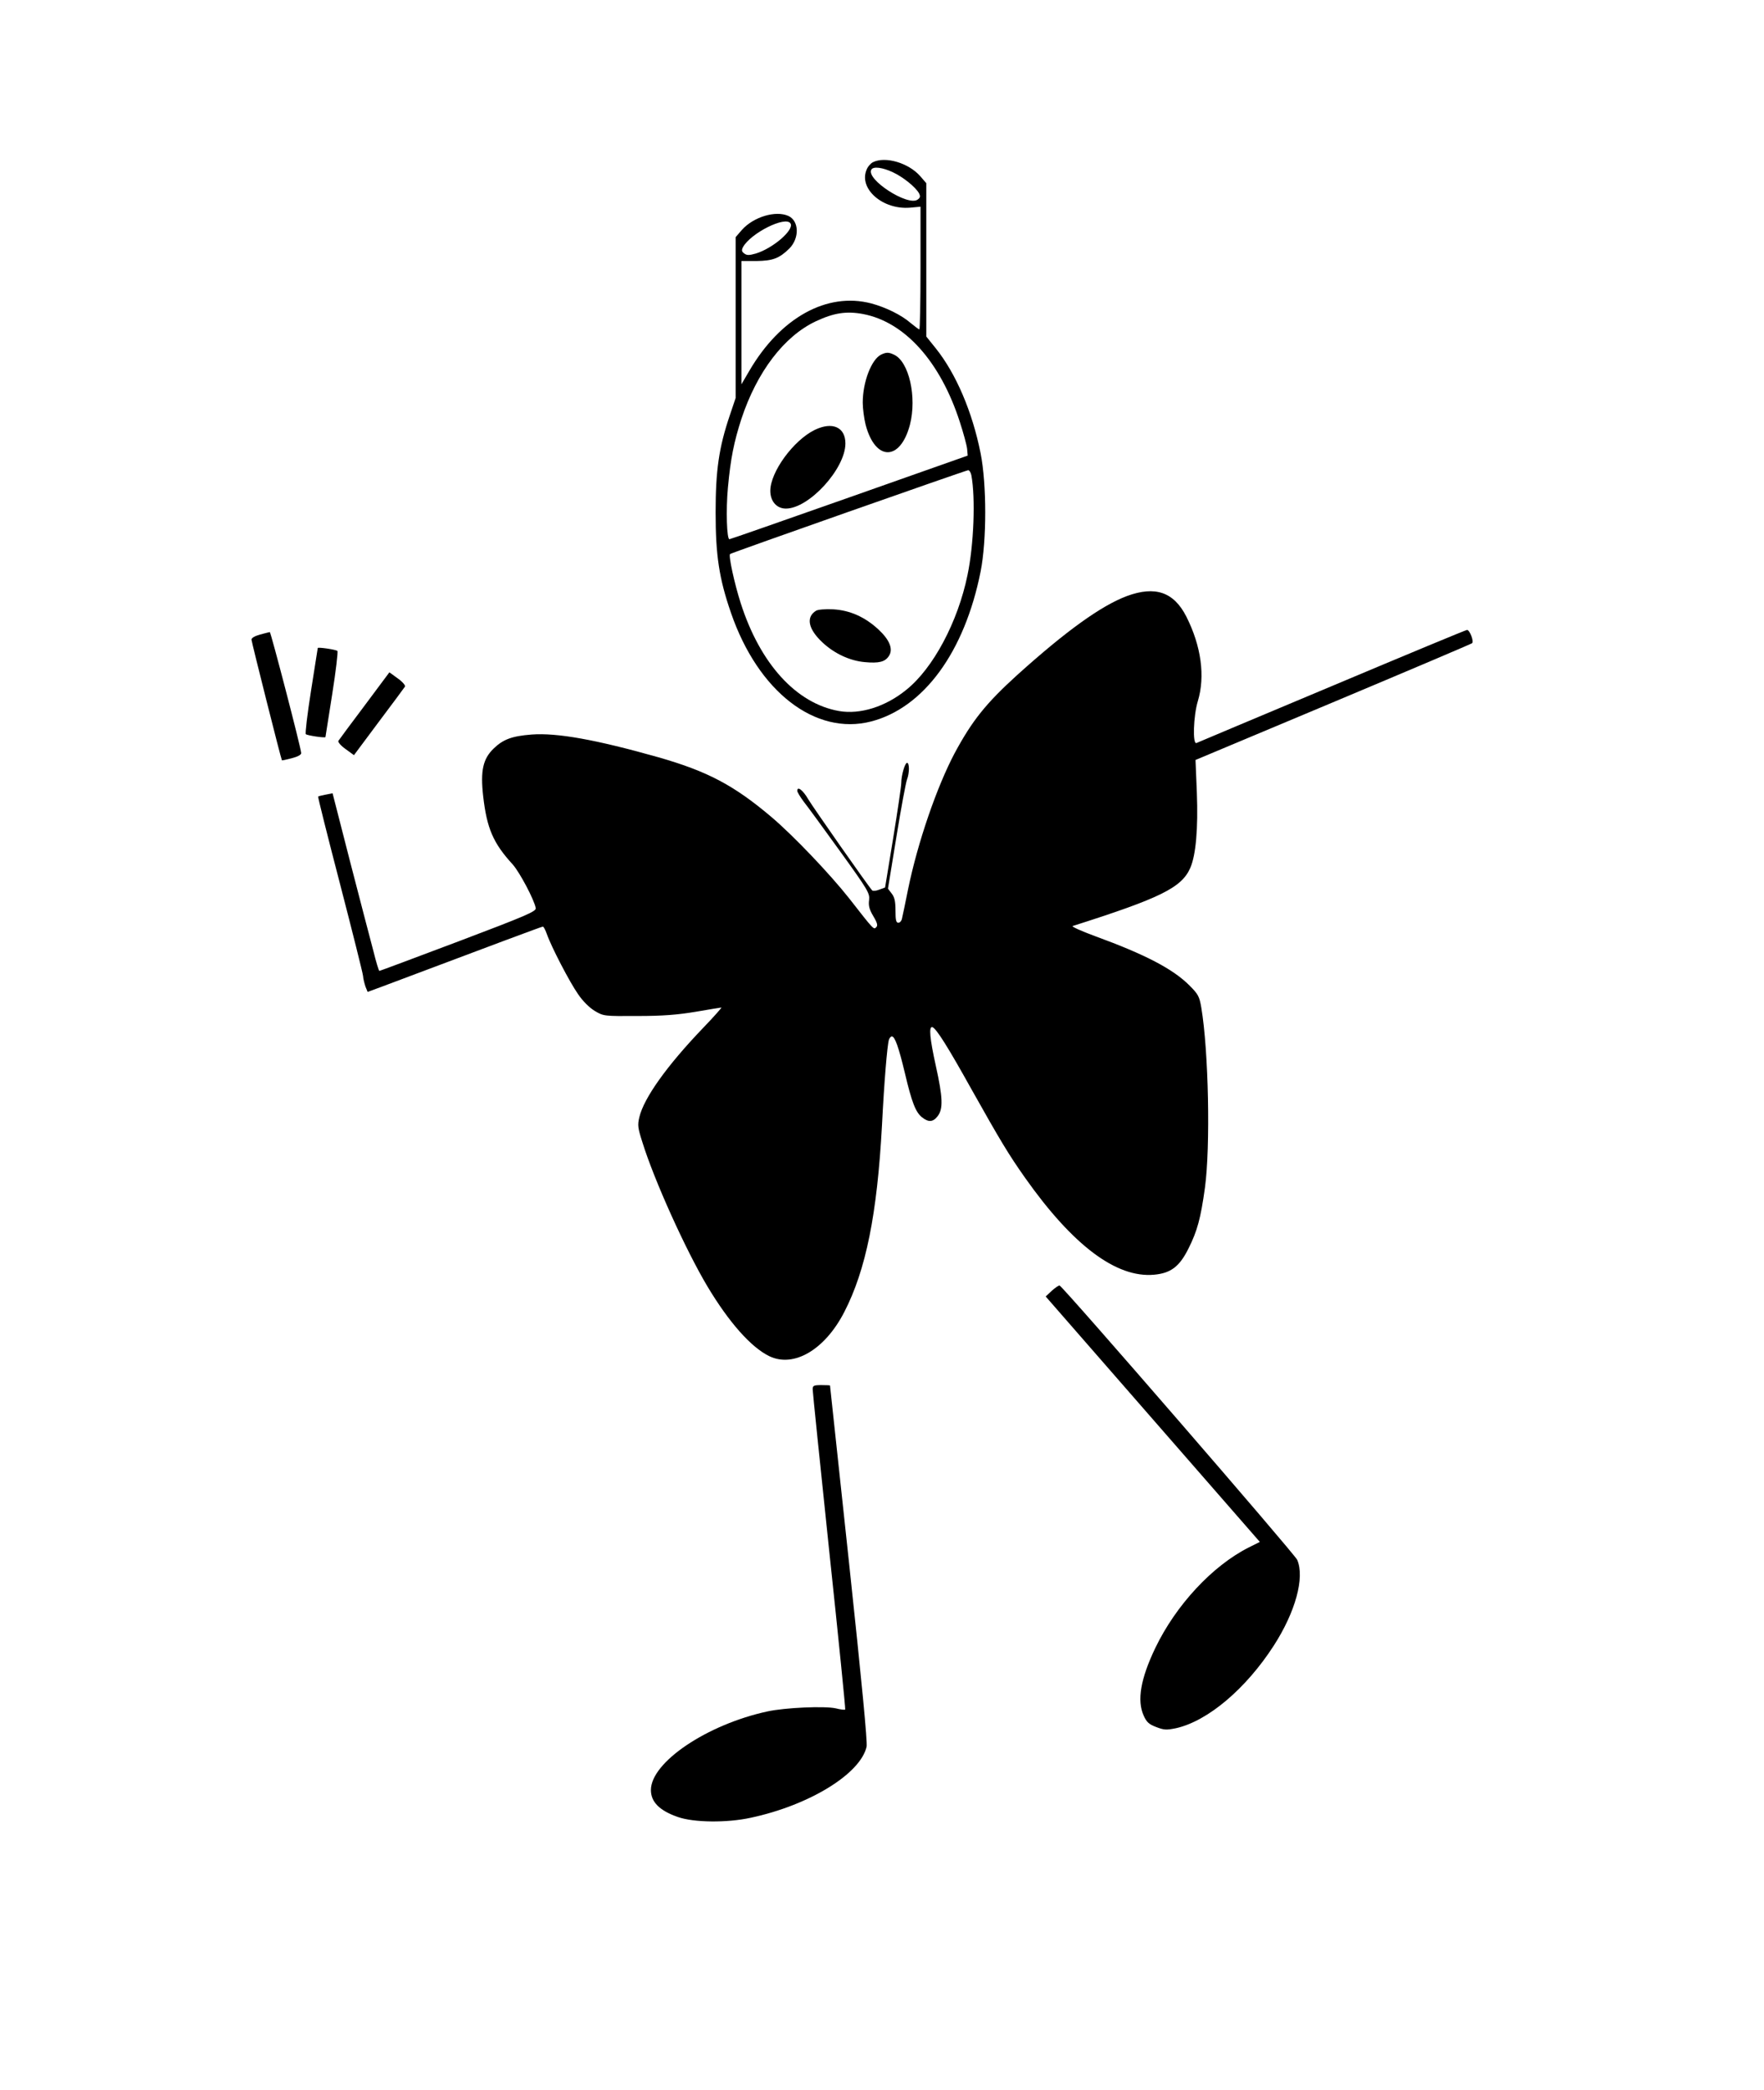
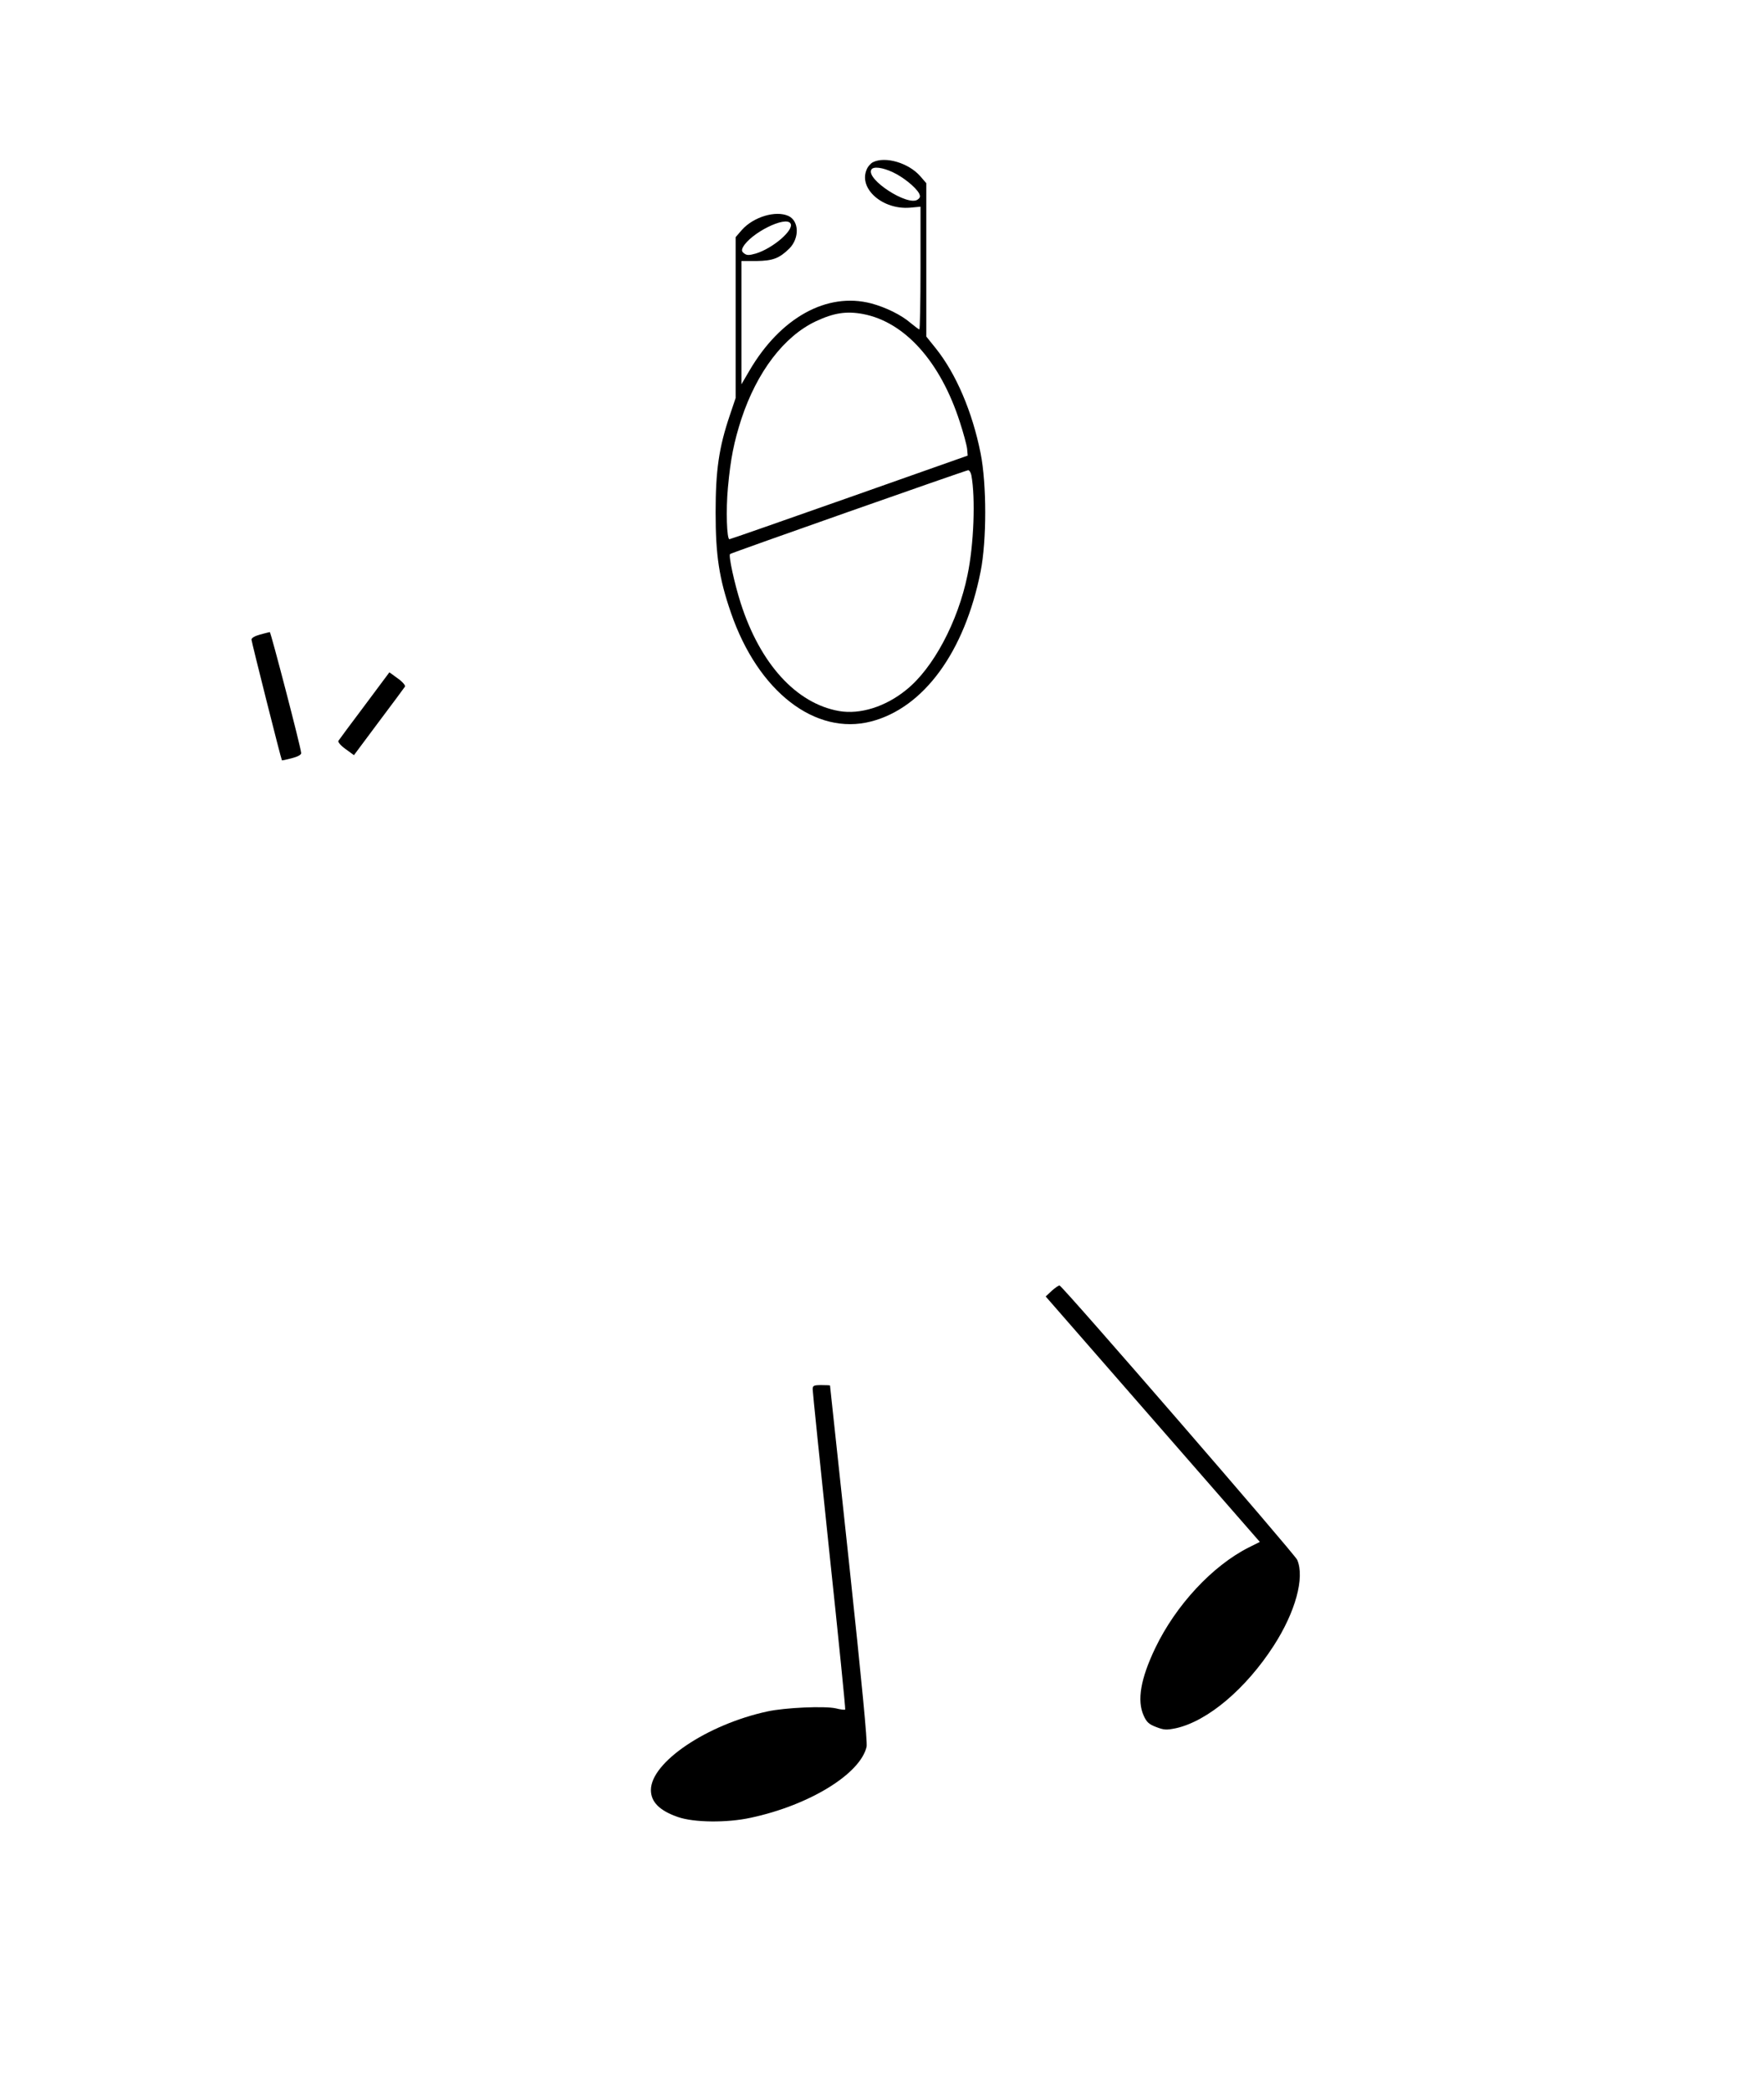
<svg xmlns="http://www.w3.org/2000/svg" version="1.0" width="916pt" height="1085pt" viewBox="0 0 916 1085" preserveAspectRatio="xMidYMid meet">
  <g transform="translate(0,1085) scale(0.1,-0.1)" fill="#000000" stroke="none">
    <path d="M4533 10008 c-12 -6 -27 -23 -33 -39 -42 -99 84 -209 226 -197 l54 5 0 -319 c0 -175 -3 -318 -6 -318 -3 0 -23 15 -45 33 -48 42 -130 82 -205 102 -230 60 -472 -74 -633 -350 l-41 -70 0 320 0 320 78 0 c85 1 119 14 171 65 53 54 51 143 -5 169 -66 30 -182 -5 -242 -73 l-32 -37 0 -417 0 -418 -30 -89 c-57 -168 -74 -287 -74 -505 0 -223 18 -343 80 -522 141 -409 438 -638 728 -563 273 71 485 361 568 778 32 162 32 452 0 614 -43 216 -128 414 -233 545 l-49 61 0 398 0 398 -32 37 c-60 68 -180 104 -245 72z m103 -52 c54 -25 118 -77 136 -109 8 -16 7 -23 -7 -33 -50 -37 -271 106 -240 156 10 17 58 11 111 -14z m-531 -266 c20 -33 -91 -129 -180 -156 -35 -10 -47 -10 -60 0 -14 10 -15 17 -7 33 40 73 222 164 247 123z m376 -470 c217 -41 402 -247 503 -560 19 -58 36 -121 38 -140 l3 -35 -615 -217 c-338 -119 -618 -217 -622 -217 -14 -2 -19 151 -8 269 14 151 31 235 70 356 81 244 221 428 386 506 94 44 159 54 245 38z m563 -837 c22 -118 13 -361 -20 -518 -50 -244 -179 -485 -318 -596 -108 -88 -240 -129 -349 -110 -222 39 -410 245 -511 561 -32 100 -64 246 -55 254 6 6 1223 434 1236 435 6 1 14 -11 17 -26z" />
-     <path d="M4575 9009 c-50 -25 -95 -142 -95 -249 0 -31 7 -83 15 -115 50 -190 180 -190 230 0 37 144 -5 329 -83 364 -27 13 -40 13 -67 0z" />
-     <path d="M4230 8618 c-110 -54 -230 -218 -230 -316 0 -54 33 -92 81 -92 120 0 309 207 309 338 0 85 -68 115 -160 70z" />
-     <path d="M4238 7680 c-54 -33 -42 -95 33 -165 62 -58 142 -95 219 -102 74 -7 106 1 126 32 23 35 4 83 -54 137 -70 65 -148 100 -235 105 -41 2 -79 -1 -89 -7z" />
-     <path d="M5852 7756 c-134 -50 -317 -182 -570 -410 -163 -148 -234 -237 -325 -406 -92 -174 -192 -463 -242 -708 -14 -70 -28 -137 -31 -149 -2 -13 -11 -23 -19 -23 -12 0 -15 14 -15 64 0 48 -5 69 -20 88 l-19 25 44 270 c24 148 49 282 55 297 13 34 13 86 0 86 -11 0 -30 -65 -30 -105 0 -16 -19 -145 -42 -286 l-42 -256 -30 -11 c-17 -7 -33 -8 -37 -4 -20 21 -309 434 -332 473 -27 47 -57 70 -57 44 0 -7 16 -33 34 -57 19 -24 104 -140 189 -258 145 -201 154 -217 150 -252 -4 -29 1 -49 22 -84 21 -35 24 -49 15 -57 -13 -14 -12 -15 -140 149 -101 128 -290 326 -403 422 -196 166 -333 238 -588 311 -326 92 -527 128 -659 118 -102 -8 -147 -25 -196 -72 -56 -54 -70 -115 -55 -248 19 -167 52 -244 154 -355 36 -41 111 -182 119 -226 3 -17 -48 -39 -402 -173 -223 -84 -407 -153 -410 -153 -3 0 -17 46 -31 103 -15 56 -69 263 -120 460 l-92 359 -36 -7 c-20 -4 -37 -8 -39 -10 -2 -2 49 -205 113 -451 64 -247 118 -462 120 -479 1 -16 8 -42 13 -57 l11 -27 68 25 c590 222 836 314 842 314 4 0 13 -17 20 -37 24 -69 120 -253 163 -314 25 -37 60 -71 87 -87 45 -27 49 -27 221 -26 132 0 207 6 303 22 70 12 130 22 133 22 3 0 -39 -48 -95 -106 -188 -196 -307 -363 -331 -463 -10 -42 -8 -56 16 -131 62 -199 224 -557 337 -747 112 -187 227 -317 322 -363 127 -61 288 33 389 229 113 219 171 509 196 971 11 219 27 414 36 443 3 9 10 17 15 17 16 0 36 -57 68 -191 36 -153 56 -203 89 -229 34 -27 57 -25 81 6 29 37 27 97 -9 259 -32 145 -38 209 -18 203 20 -7 80 -102 203 -323 150 -267 192 -337 278 -459 248 -351 474 -521 670 -503 87 8 132 42 179 137 45 90 63 155 85 315 29 213 19 710 -19 935 -10 58 -16 69 -62 115 -85 85 -228 160 -491 256 -71 26 -123 50 -115 52 456 145 566 199 611 302 29 67 41 203 34 390 l-7 170 713 299 c393 165 718 303 723 307 11 9 -12 69 -26 69 -6 0 -321 -131 -701 -291 -381 -160 -698 -293 -704 -296 -21 -9 -16 141 7 217 39 129 18 286 -60 440 -65 127 -161 160 -308 106z" />
    <path d="M1350 7556 c-28 -8 -45 -18 -44 -27 1 -14 154 -622 158 -626 1 -1 24 4 51 11 31 8 50 18 49 27 -2 31 -158 629 -163 628 -3 -1 -26 -6 -51 -13z" />
-     <path d="M1650 7486 c0 -1 -16 -101 -35 -222 -19 -120 -31 -222 -27 -225 7 -7 102 -21 102 -15 0 1 16 101 35 222 19 120 31 222 27 225 -7 7 -102 21 -102 15z" />
    <path d="M1893 7187 c-71 -94 -132 -177 -136 -183 -3 -6 13 -25 37 -42 l44 -32 129 173 c71 94 132 177 136 183 3 6 -13 25 -37 42 l-44 32 -129 -173z" />
    <path d="M5462 4150 l-32 -30 556 -637 556 -637 -58 -29 c-188 -95 -378 -299 -485 -522 -76 -159 -96 -272 -60 -351 15 -34 28 -45 65 -59 41 -16 54 -16 103 -6 165 37 363 205 507 428 113 175 162 354 122 446 -12 29 -1216 1419 -1234 1424 -4 1 -22 -11 -40 -27z" />
    <path d="M4220 3638 c0 -13 39 -391 86 -840 48 -450 85 -820 83 -822 -3 -3 -25 0 -49 6 -57 13 -263 4 -355 -16 -314 -68 -605 -264 -605 -408 0 -62 45 -107 140 -140 83 -29 254 -31 378 -4 305 65 570 228 602 369 5 23 -25 336 -91 953 -54 506 -99 920 -99 922 0 1 -20 2 -45 2 -40 0 -45 -3 -45 -22z" />
  </g>
</svg>